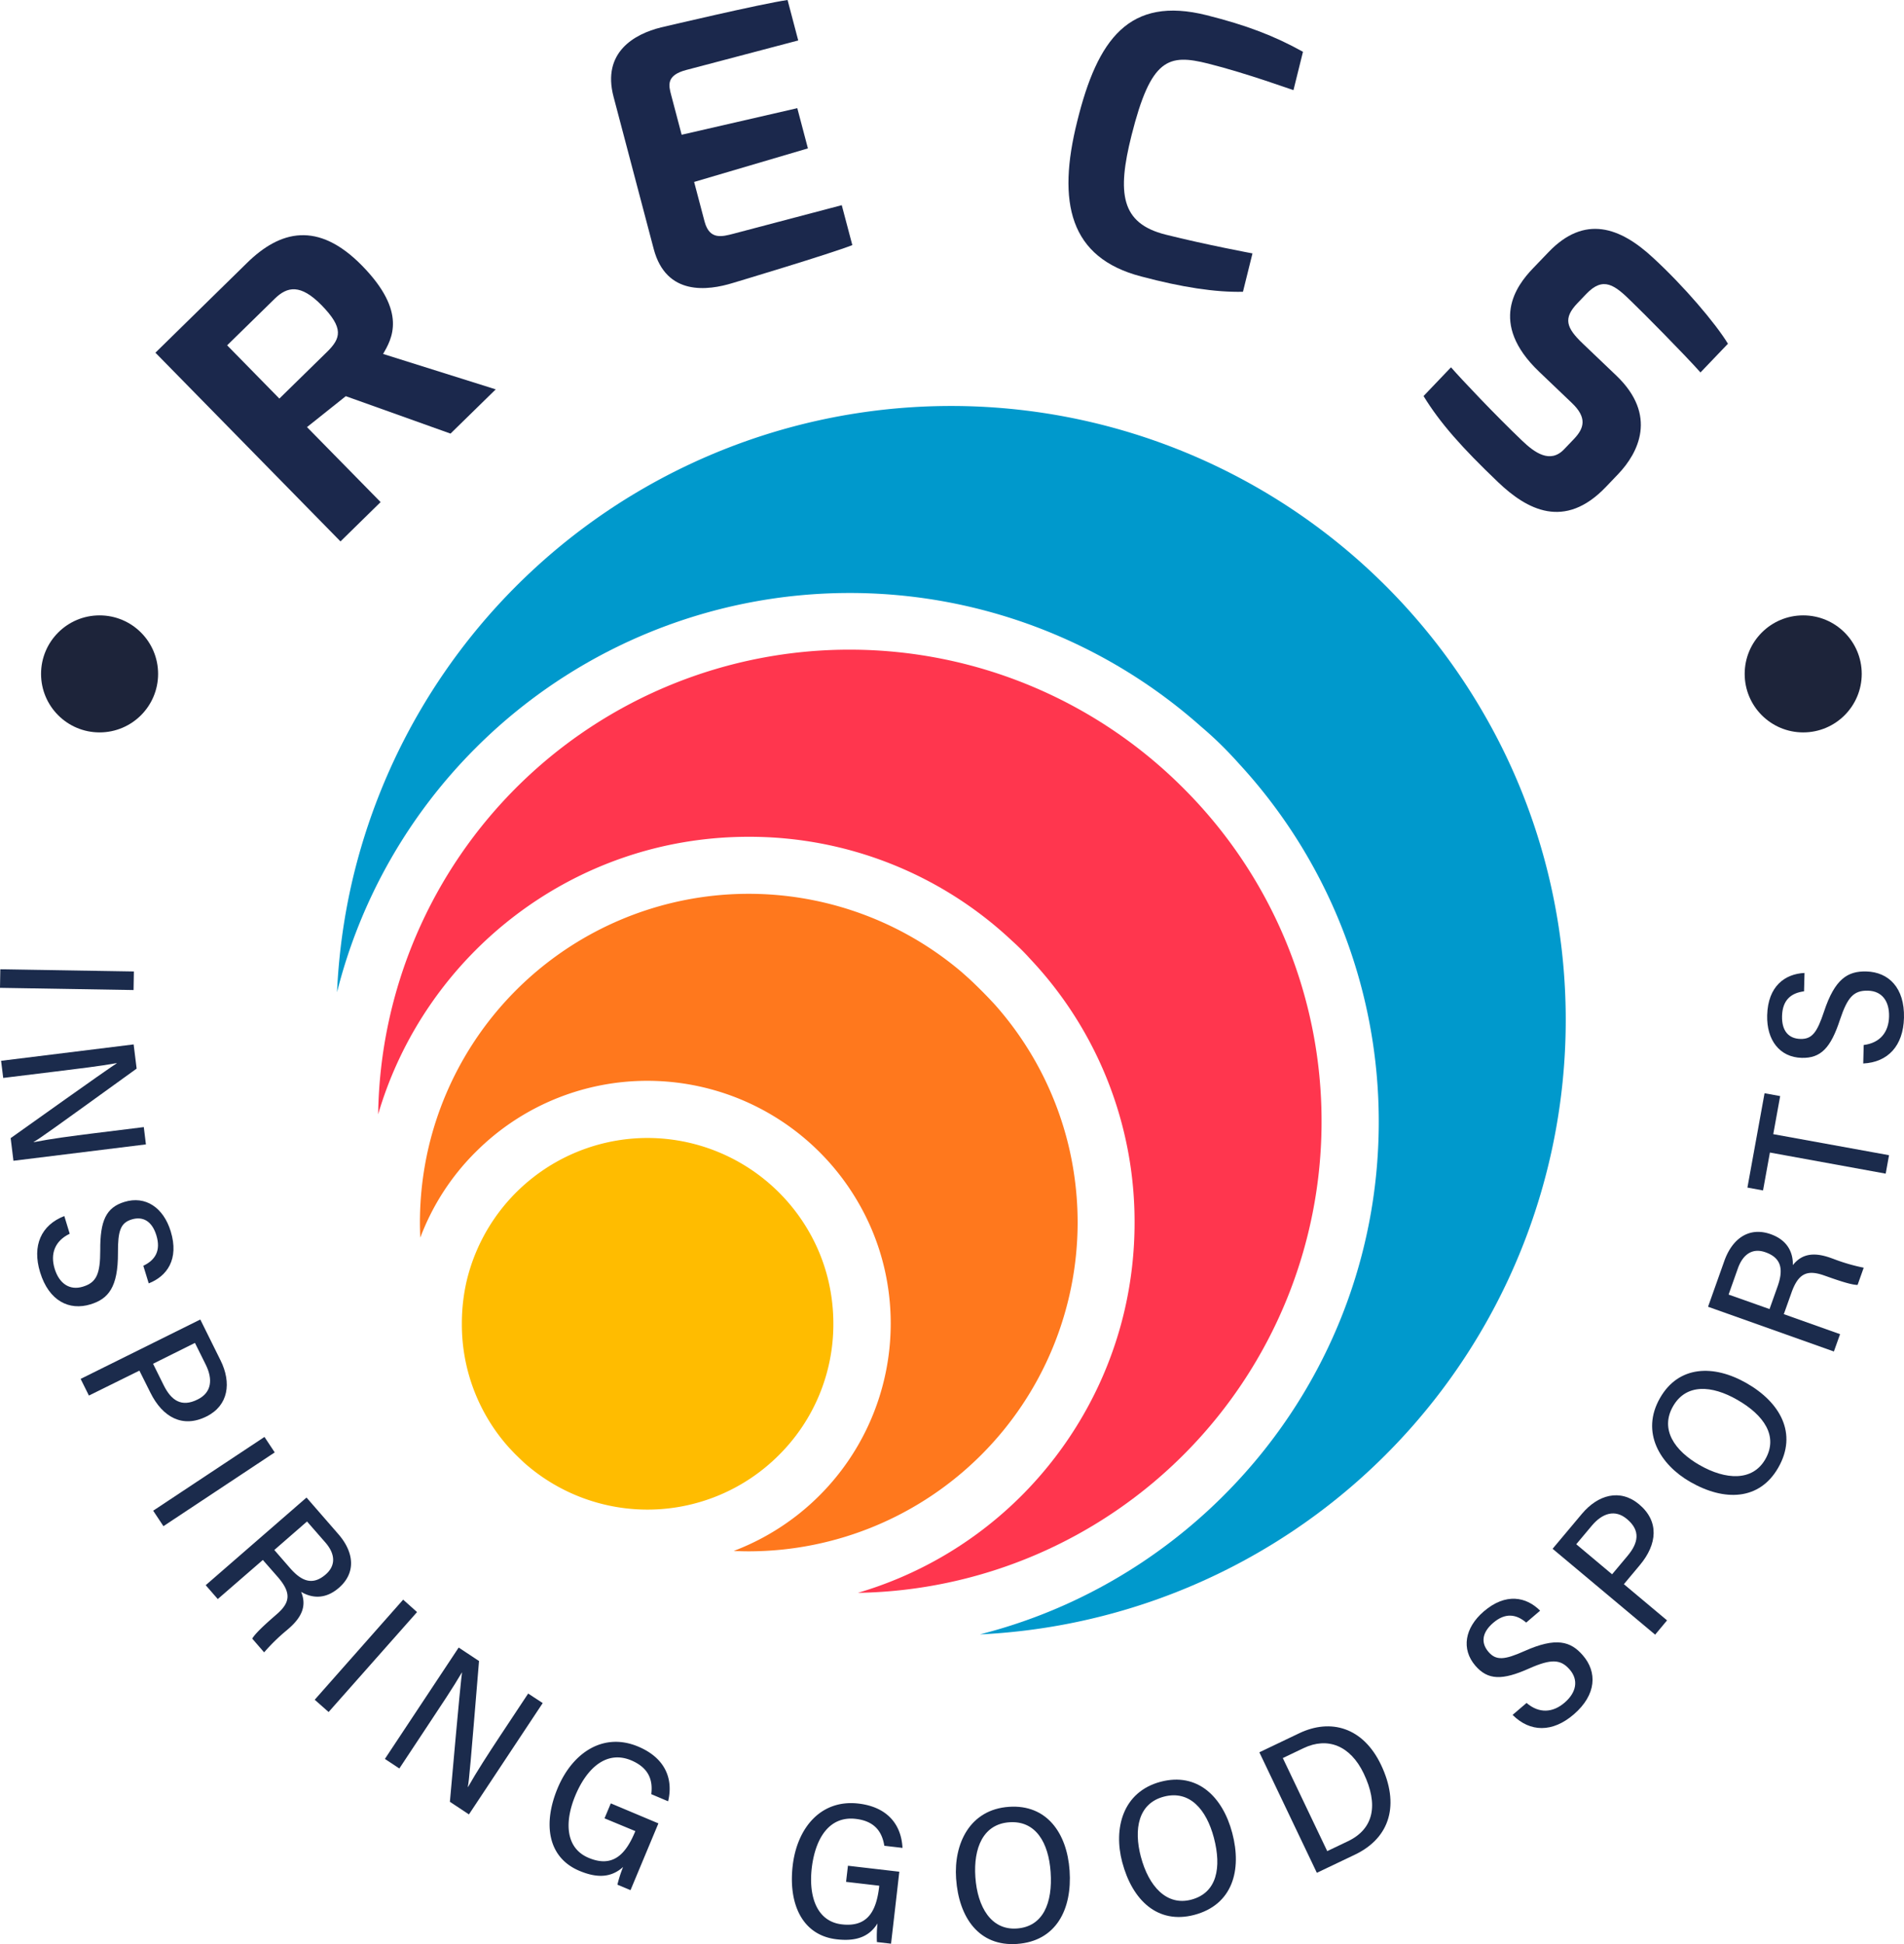
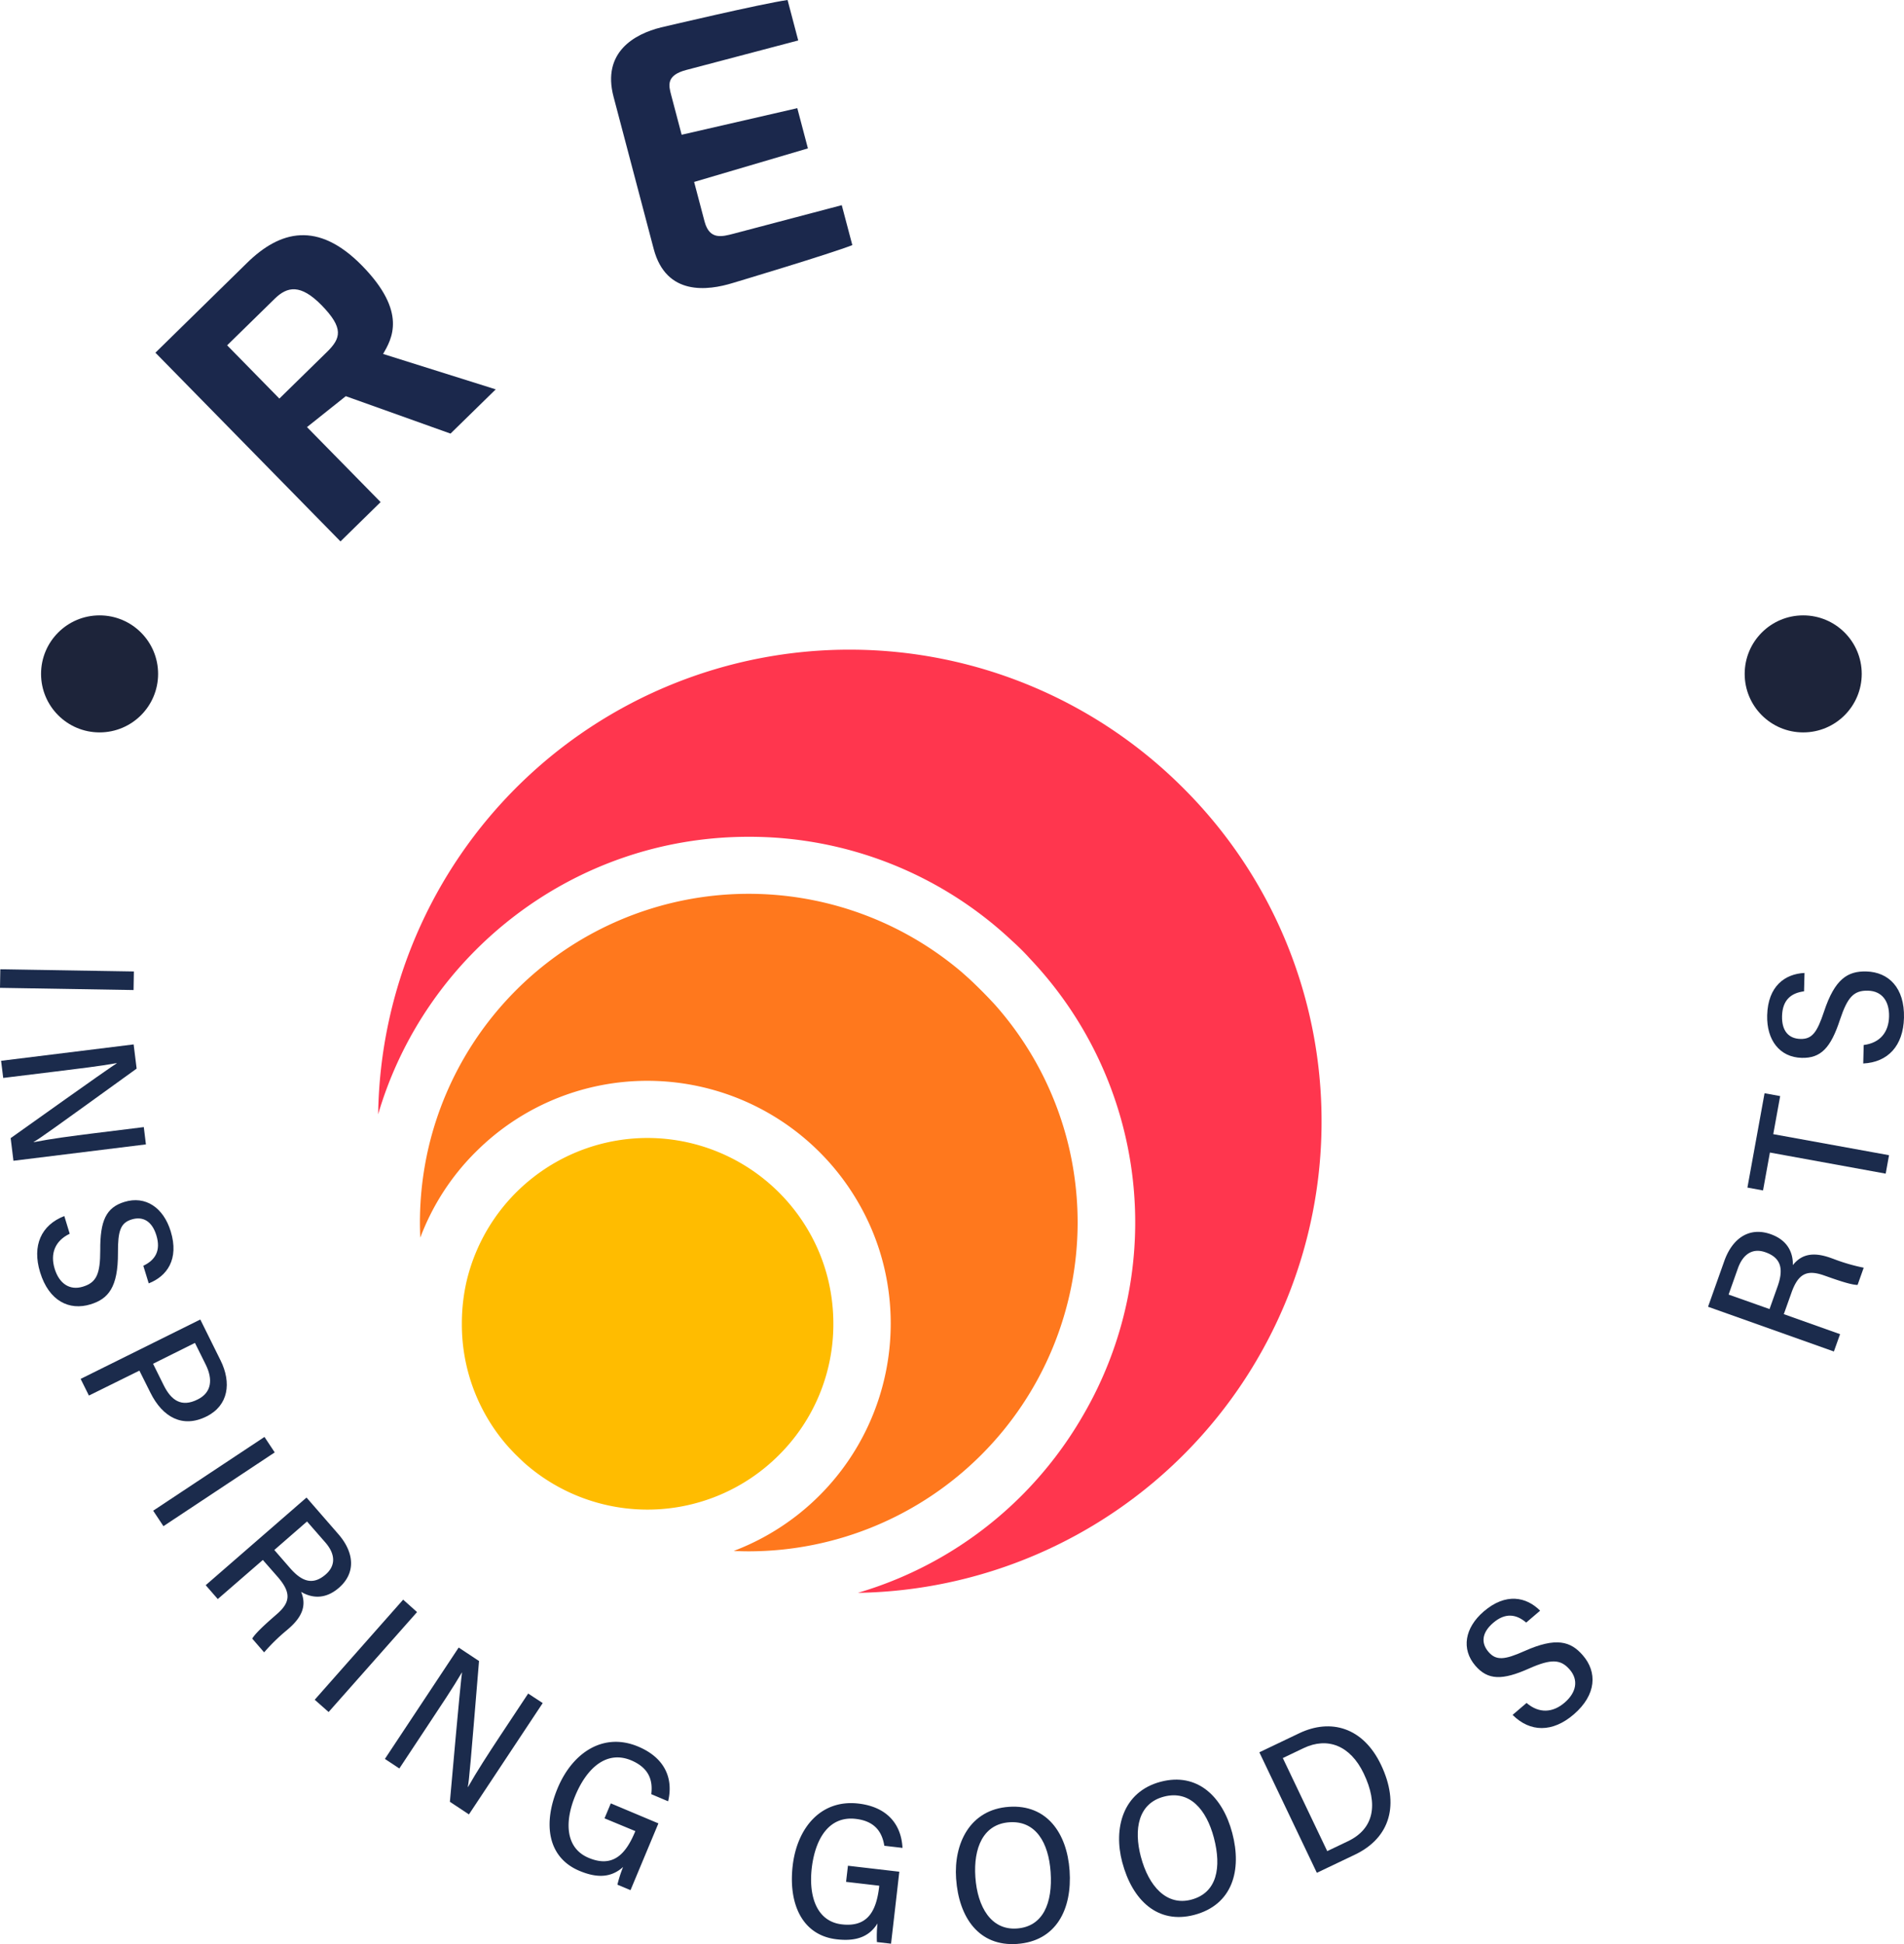
<svg xmlns="http://www.w3.org/2000/svg" viewBox="0 0 800 817.01">
  <defs>
    <style>.cls-1{fill:#1b284c;}.cls-2{fill:#1b2b4c;}.cls-3{fill:#1d243a;}.cls-4{fill:#ff364e;}.cls-5{fill:#ffbc00;}.cls-6{fill:#ff781d;}.cls-7{fill:#09c;}</style>
  </defs>
  <g data-name="Layer 2" id="Layer_2">
    <g data-name="Layer 1" id="Layer_1-2">
      <path d="M65.3,148.22l38.56-37.8c13.77-13.49,29.68-17.73,48.25,1.21,19.25,19.64,12.4,30.93,8.86,37.12l47.32,14.88-19,18.59-44-15.73-16.3,13L159.92,211l-16.86,16.53Zm72.07-.3c5.88-5.76,7.16-10-2.24-19.64-8.83-9-14.4-7.94-19.69-2.75l-20,19.59,21.94,22.38Z" class="cls-1" />
      <path d="M257.79,40.65c-4.92-18.64,8.72-26.37,20-29.14,0,0,42.29-10,53.12-11.51l4.48,17L288.3,29.42c-8.48,2.24-7.35,6.49-6.31,10.46l4.42,16.75L335,45.46l4.46,16.9-47.81,14.1,4.42,16.76c2.12,7.75,7.39,6.21,12.12,5l45.49-12L358.12,103c-8.93,3.57-50.21,15.92-50.21,15.92-10.53,3.24-28,5.53-33.24-14.28Z" class="cls-1" />
-       <path d="M507,6.39c16.78,4.22,28.45,8.69,40.47,15.37l-4,16.13c-.16,0-19.76-7.13-35.79-11.15-16.76-4.21-24.09-2.38-32.27,30.23-6.06,24.13-4.55,36.88,14.32,41.62,17.18,4.31,36.52,7.9,36.52,7.9l-4,16.13c-11.47.27-25.64-1.88-42.72-6.43-30.2-7.84-35.47-31.11-26.9-65.27C461.13,16.48,474.4-1.78,507,6.39Z" class="cls-1" />
-       <path d="M650.6,106c15.19-15.91,30.12-10.55,43.95,2.31,13.06,12,26.22,27.53,31.48,36.14l-11.54,12.07c-7.21-8.07-24.34-25.34-28.76-29.57-7.32-7.27-12.07-10.91-19.21-3.44l-3.75,3.92c-6.07,6.37-4.68,10.32,2.24,16.93l14.1,13.46c17.49,16.7,9.25,32.56.77,41.44l-5.11,5.35c-17.41,18.24-33.26,9.56-45.34-2-15.23-14.54-24.41-24.91-31.3-36.17l11.53-12.08c4.46,5.1,18.6,20.07,29.94,30.89,5.13,4.91,11.71,9.73,17.58,3.57l4.13-4.32c4.36-4.57,5.62-9-.9-15.19l-13.72-13.1c-21.52-20.55-9.39-36.31-2.72-43.3Z" class="cls-1" />
      <path d="M56.12,416.06,0,415.14l.13-7.8,56.12.92Z" class="cls-2" />
      <path d="M.46,445.8l55.69-6.89,1.26,10.17c-35.86,25.9-40.86,29.5-43.23,30.79l0,.12c7.2-1.42,16.19-2.61,25.24-3.73l21-2.6.89,7.27L5.65,487.81,4.48,478.3c39-27.79,42.43-30.05,44.58-31.45v-.08c-7.12,1.29-16.52,2.4-26.5,3.63L1.35,453Z" class="cls-2" />
      <path d="M29.29,518.48c-6.26,3-8.24,8.44-6.33,14.69s6.3,9.25,11.86,7.55c5.74-1.75,7.3-5.33,7.3-15.29-.08-12.5,2.48-18,10.19-20.34,8.79-2.69,16.35,2.35,19.42,12.38,3.61,11.8-1.64,18.9-9.24,21.86l-2.27-7.39c5-2.39,7.46-6.34,5.48-12.8-1.84-6-5.67-8.1-10.37-6.67s-5.82,4.82-5.77,14c.07,14.55-4.08,19.4-11.53,21.68-8.9,2.72-17.46-1.34-21.18-13.48-3.44-11.25.46-19.84,10.17-23.63Z" class="cls-2" />
      <path d="M84.16,554.52l8.52,17.2c4.64,9.36,3.35,18.95-5.93,23.55-10,5-18.45.32-23.55-10L58.57,576,37.36,586.48l-3.48-7Zm-19.85,18.6,4.46,9c3.13,6.33,7.43,9.45,14.28,6,5.9-2.91,6.45-8.47,3.39-14.64l-4.53-9.13Z" class="cls-2" />
      <path d="M115.43,610.37l-46.76,31-4.31-6.5,46.76-31Z" class="cls-2" />
      <path d="M110.44,655.57,91.5,672l-5.07-5.83,42.36-36.83,13.41,15.42c6.58,7.58,7.47,16.19.21,22.5-6.06,5.27-11.85,4.11-15.89,1.72,2.36,5.65.48,10.47-5.19,15.4l-.83.72a79.59,79.59,0,0,0-9.52,9.3l-5-5.78c1.21-2.07,4.8-5.46,9.37-9.43l.9-.79c5.79-5,6.21-9.07.38-15.77Zm4.82-4.19,6.57,7.56c4.57,5.25,9.3,7.68,15,2.73,4.42-3.84,4-8.73-.15-13.48L129,639.4Z" class="cls-2" />
      <path d="M175.23,677.47l-37.16,42-5.84-5.16,37.16-42.06Z" class="cls-2" />
      <path d="M161.72,739.18l31-46.8,8.55,5.66c-3.64,44.08-4.16,50.23-4.71,52.87l.1.06c3.6-6.39,8.54-14,13.57-21.61l11.69-17.65,6.11,4-31,46.79-8-5.3c4.23-47.68,4.77-51.77,5.09-54.32l-.07,0c-3.64,6.24-8.91,14.11-14.47,22.5L167.79,743.2Z" class="cls-2" />
      <path d="M264.92,794.34l-5.5-2.31a51.19,51.19,0,0,1,2.39-7.44c-5.13,4.63-11.13,4.65-18.35,1.63-13.51-5.67-15.35-20-9.12-34.84s19.17-23.53,33.79-17.39c11.22,4.7,14.89,13.39,12.59,23l-7.08-3c.72-5.76-.9-11-8.38-14.19-10.36-4.35-18.64,3.14-23.49,14.69-4.55,10.85-4.37,22.11,5.56,26.27,10.46,4.39,15.72-1.93,19.49-10.93l.13-.31L254,764.15l2.64-6.29,20,8.41Z" class="cls-2" />
      <path d="M374.39,816.83l-5.94-.69a52,52,0,0,1,.24-7.82c-3.65,5.88-9.41,7.57-17.18,6.66C337,813.29,331.2,800,333.06,784.05s11.88-27.94,27.63-26.11c12.09,1.41,18,8.73,18.51,18.63l-7.64-.89c-.91-5.73-3.93-10.37-12-11.3-11.16-1.3-17,8.19-18.48,20.64-1.36,11.69,1.94,22.45,12.64,23.69,11.27,1.32,14.56-6.22,15.69-15.92l0-.33-13.92-1.62.79-6.77,21.58,2.51C376.68,797.12,374.49,815.91,374.39,816.83Z" class="cls-2" />
      <path d="M449.41,786.15c1.1,16.09-5.54,29.66-22.17,30.79C411.42,818,402.85,806,401.72,789.42c-1-14.5,5.66-29,22.26-30.11C439.7,758.24,448.32,770.21,449.41,786.15Zm-39.6,2.62c.87,12.77,6.71,22.41,17.38,21.68,11.17-.76,15.13-10.83,14.25-23.71-.84-12.33-6.23-21.7-17.32-20.94S409,776.69,409.81,788.77Z" class="cls-2" />
      <path d="M517.76,770.33c4.11,15.59.15,30.16-16,34.41-15.32,4-26-6.11-30.25-22.21-3.7-14,.1-29.51,16.19-33.76C503,744.75,513.68,754.88,517.76,770.33Zm-38.39,10c3.26,12.37,10.81,20.73,21.15,18,10.82-2.85,12.81-13.48,9.52-26-3.15-11.94-10.21-20.13-21-17.3S476.28,768.66,479.37,780.37Z" class="cls-2" />
      <path d="M529.14,736.4l16.74-8c13.26-6.34,26.85-2.49,34.36,13.22,7.9,16.56,4,30.65-10.94,37.79l-16,7.63Zm28.52,41.53,8.67-4.14c11.06-5.28,12.84-15.55,6.67-28.47-5.63-11.79-15.21-15.48-25.28-10.67L539,738.82Z" class="cls-2" />
      <path d="M641.41,715.66c5.28,4.52,11.05,4.13,16-.14s5.93-9.49,2.13-13.89-7.82-4.53-16.93-.51c-11.41,5.12-17.45,5-22.72-1.12-6-7-4.44-15.91,3.49-22.76,9.35-8.06,18-6.12,23.73-.36l-5.85,5c-4.18-3.56-8.8-4.26-13.92.16-4.76,4.11-5.13,8.45-1.92,12.17s6.75,3.38,15.15-.37c13.28-5.93,19.39-4.1,24.48,1.8,6.08,7,5.82,16.52-3.79,24.82-8.91,7.68-18.34,7.58-25.72.22Z" class="cls-2" />
-       <path d="M652.35,650.87l12.33-14.7c6.72-8,16-10.67,24-4,8.54,7.16,7.69,16.77.31,25.58l-6.69,8,18.14,15.21-5,6Zm25,10.73,6.45-7.7c4.54-5.41,5.67-10.6-.19-15.51-5-4.23-10.35-2.51-14.78,2.77l-6.54,7.8Z" class="cls-2" />
-       <path d="M733.88,581.29c14,8,21.57,21.09,13.26,35.54-7.89,13.75-22.62,14.2-37,5.91-12.6-7.24-20.93-20.81-12.65-35.24C705.29,573.84,720,573.33,733.88,581.29Zm-19.83,34.37c11.09,6.37,22.34,6.88,27.67-2.4,5.58-9.7-.58-18.59-11.78-25-10.71-6.16-21.49-6.89-27,2.75S703.54,609.62,714.05,615.66Z" class="cls-2" />
      <path d="M749.5,552.27l23.64,8.41-2.6,7.28-52.87-18.8,6.84-19.26c3.37-9.46,10.43-14.45,19.5-11.23,7.55,2.69,9.4,8.3,9.29,13,3.77-4.82,8.89-5.56,16-3l1,.36a78.48,78.48,0,0,0,12.77,3.72l-2.57,7.23c-2.39,0-7.1-1.5-12.82-3.54l-1.12-.39c-7.22-2.58-11-1-13.92,7.41Zm-6-2.14,3.36-9.43c2.33-6.57,2.13-11.88-5-14.41-5.51-2-9.55.82-11.66,6.75l-3.9,11Z" class="cls-2" />
      <path d="M743.66,484.35l-2.89,15.93-6.56-1.2,7.2-39.65,6.56,1.2-2.9,16,48.64,8.84-1.4,7.75Z" class="cls-2" />
      <path d="M783.07,439.16c6.89-.87,10.48-5.39,10.65-11.92s-3-10.77-8.85-10.91c-6-.16-8.61,2.73-11.76,12.17-3.89,11.89-8.05,16.27-16.11,16.06-9.19-.24-14.76-7.41-14.49-17.89.32-12.33,7.55-17.4,15.69-17.79l-.2,7.72c-5.45.7-9.07,3.64-9.24,10.4-.16,6.28,2.8,9.48,7.71,9.61s7-2.72,9.91-11.45c4.55-13.82,10-17.11,17.8-16.9,9.3.24,16.13,6.79,15.81,19.48-.3,11.76-6.72,18.67-17.12,19.19Z" class="cls-2" />
      <circle r="24.59" cy="283.2" cx="757.65" class="cls-3" />
      <circle r="24.59" cy="283.2" cx="41.84" class="cls-3" />
-       <path d="M555.28,471.26A198.1,198.1,0,0,1,360.44,669.39,161.56,161.56,0,0,0,425.66,632q1.83-1.73,3.61-3.5A162.93,162.93,0,0,0,455,594.92a161.18,161.18,0,0,0,17.46-44.08,163.09,163.09,0,0,0,4.25-37h0A161,161,0,0,0,433,403.14c-1.23-1.36-2.48-2.7-3.79-4s-2.64-2.56-4-3.78a161,161,0,0,0-110.69-43.7c-73.62,0-135.89,49.31-155.63,116.62A198.08,198.08,0,0,1,496.84,330.86l.34.33.25.26A197.58,197.58,0,0,1,555.28,471.26Z" class="cls-4" />
+       <path d="M555.28,471.26A198.1,198.1,0,0,1,360.44,669.39,161.56,161.56,0,0,0,425.66,632q1.83-1.73,3.61-3.5A162.93,162.93,0,0,0,455,594.92h0A161,161,0,0,0,433,403.14c-1.23-1.36-2.48-2.7-3.79-4s-2.64-2.56-4-3.78a161,161,0,0,0-110.69-43.7c-73.62,0-135.89,49.31-155.63,116.62A198.08,198.08,0,0,1,496.84,330.86l.34.33.25.26A197.58,197.58,0,0,1,555.28,471.26Z" class="cls-4" />
      <path d="M194.06,556.31a79.58,79.58,0,0,1,2-17.93,78.2,78.2,0,0,1,76-60.15h0a78.3,78.3,0,0,1,67.66,39.06,76.79,76.79,0,0,1,8.37,21.05,78.93,78.93,0,0,1,2.06,18,77.51,77.51,0,0,1-22.9,55.17h0a78,78,0,0,1-107.24,3c-1.05-1-2.1-2-3.12-3s-2-2.08-3-3.13A77.45,77.45,0,0,1,194.06,556.31Z" class="cls-5" />
      <path d="M374.25,556.31a102.2,102.2,0,0,0-2.69-23.43,100.66,100.66,0,0,0-11-27.62,102.33,102.33,0,0,0-88.47-51.05h0a101.8,101.8,0,0,0-70,27.75c-.77.73-1.53,1.46-2.28,2.21a100.8,100.8,0,0,0-23.22,35.95c-.09-2.1-.15-4.2-.15-6.32a139.21,139.21,0,0,1,3.62-31.56A138.17,138.17,0,0,1,404,408.46c1.31,1.17,2.64,2.32,3.92,3.52q5.19,4.89,10,10.11a137.73,137.73,0,0,1,31.24,60.15,139.07,139.07,0,0,1,3.63,31.55A138.33,138.33,0,0,1,314.66,651.94c-2.14,0-4.26-.06-6.38-.16A102.22,102.22,0,0,0,374.25,556.31Z" class="cls-6" />
-       <path d="M148.09,369.84A258.37,258.37,0,0,1,623.3,299.7a255.53,255.53,0,0,1,27.81,70.15,258.54,258.54,0,0,1-239.4,317c96.21-24.41,167.61-111.73,167.6-215.42a221.87,221.87,0,0,0-58.74-150.51q-4.71-5.28-9.87-10.17c-2-1.88-4.05-3.7-6.13-5.47a222.16,222.16,0,0,0-299.76,4.25q-2.51,2.36-4.93,4.79a221.6,221.6,0,0,0-58.27,102.65A258.6,258.6,0,0,1,148.09,369.84Z" class="cls-7" />
    </g>
  </g>
</svg>